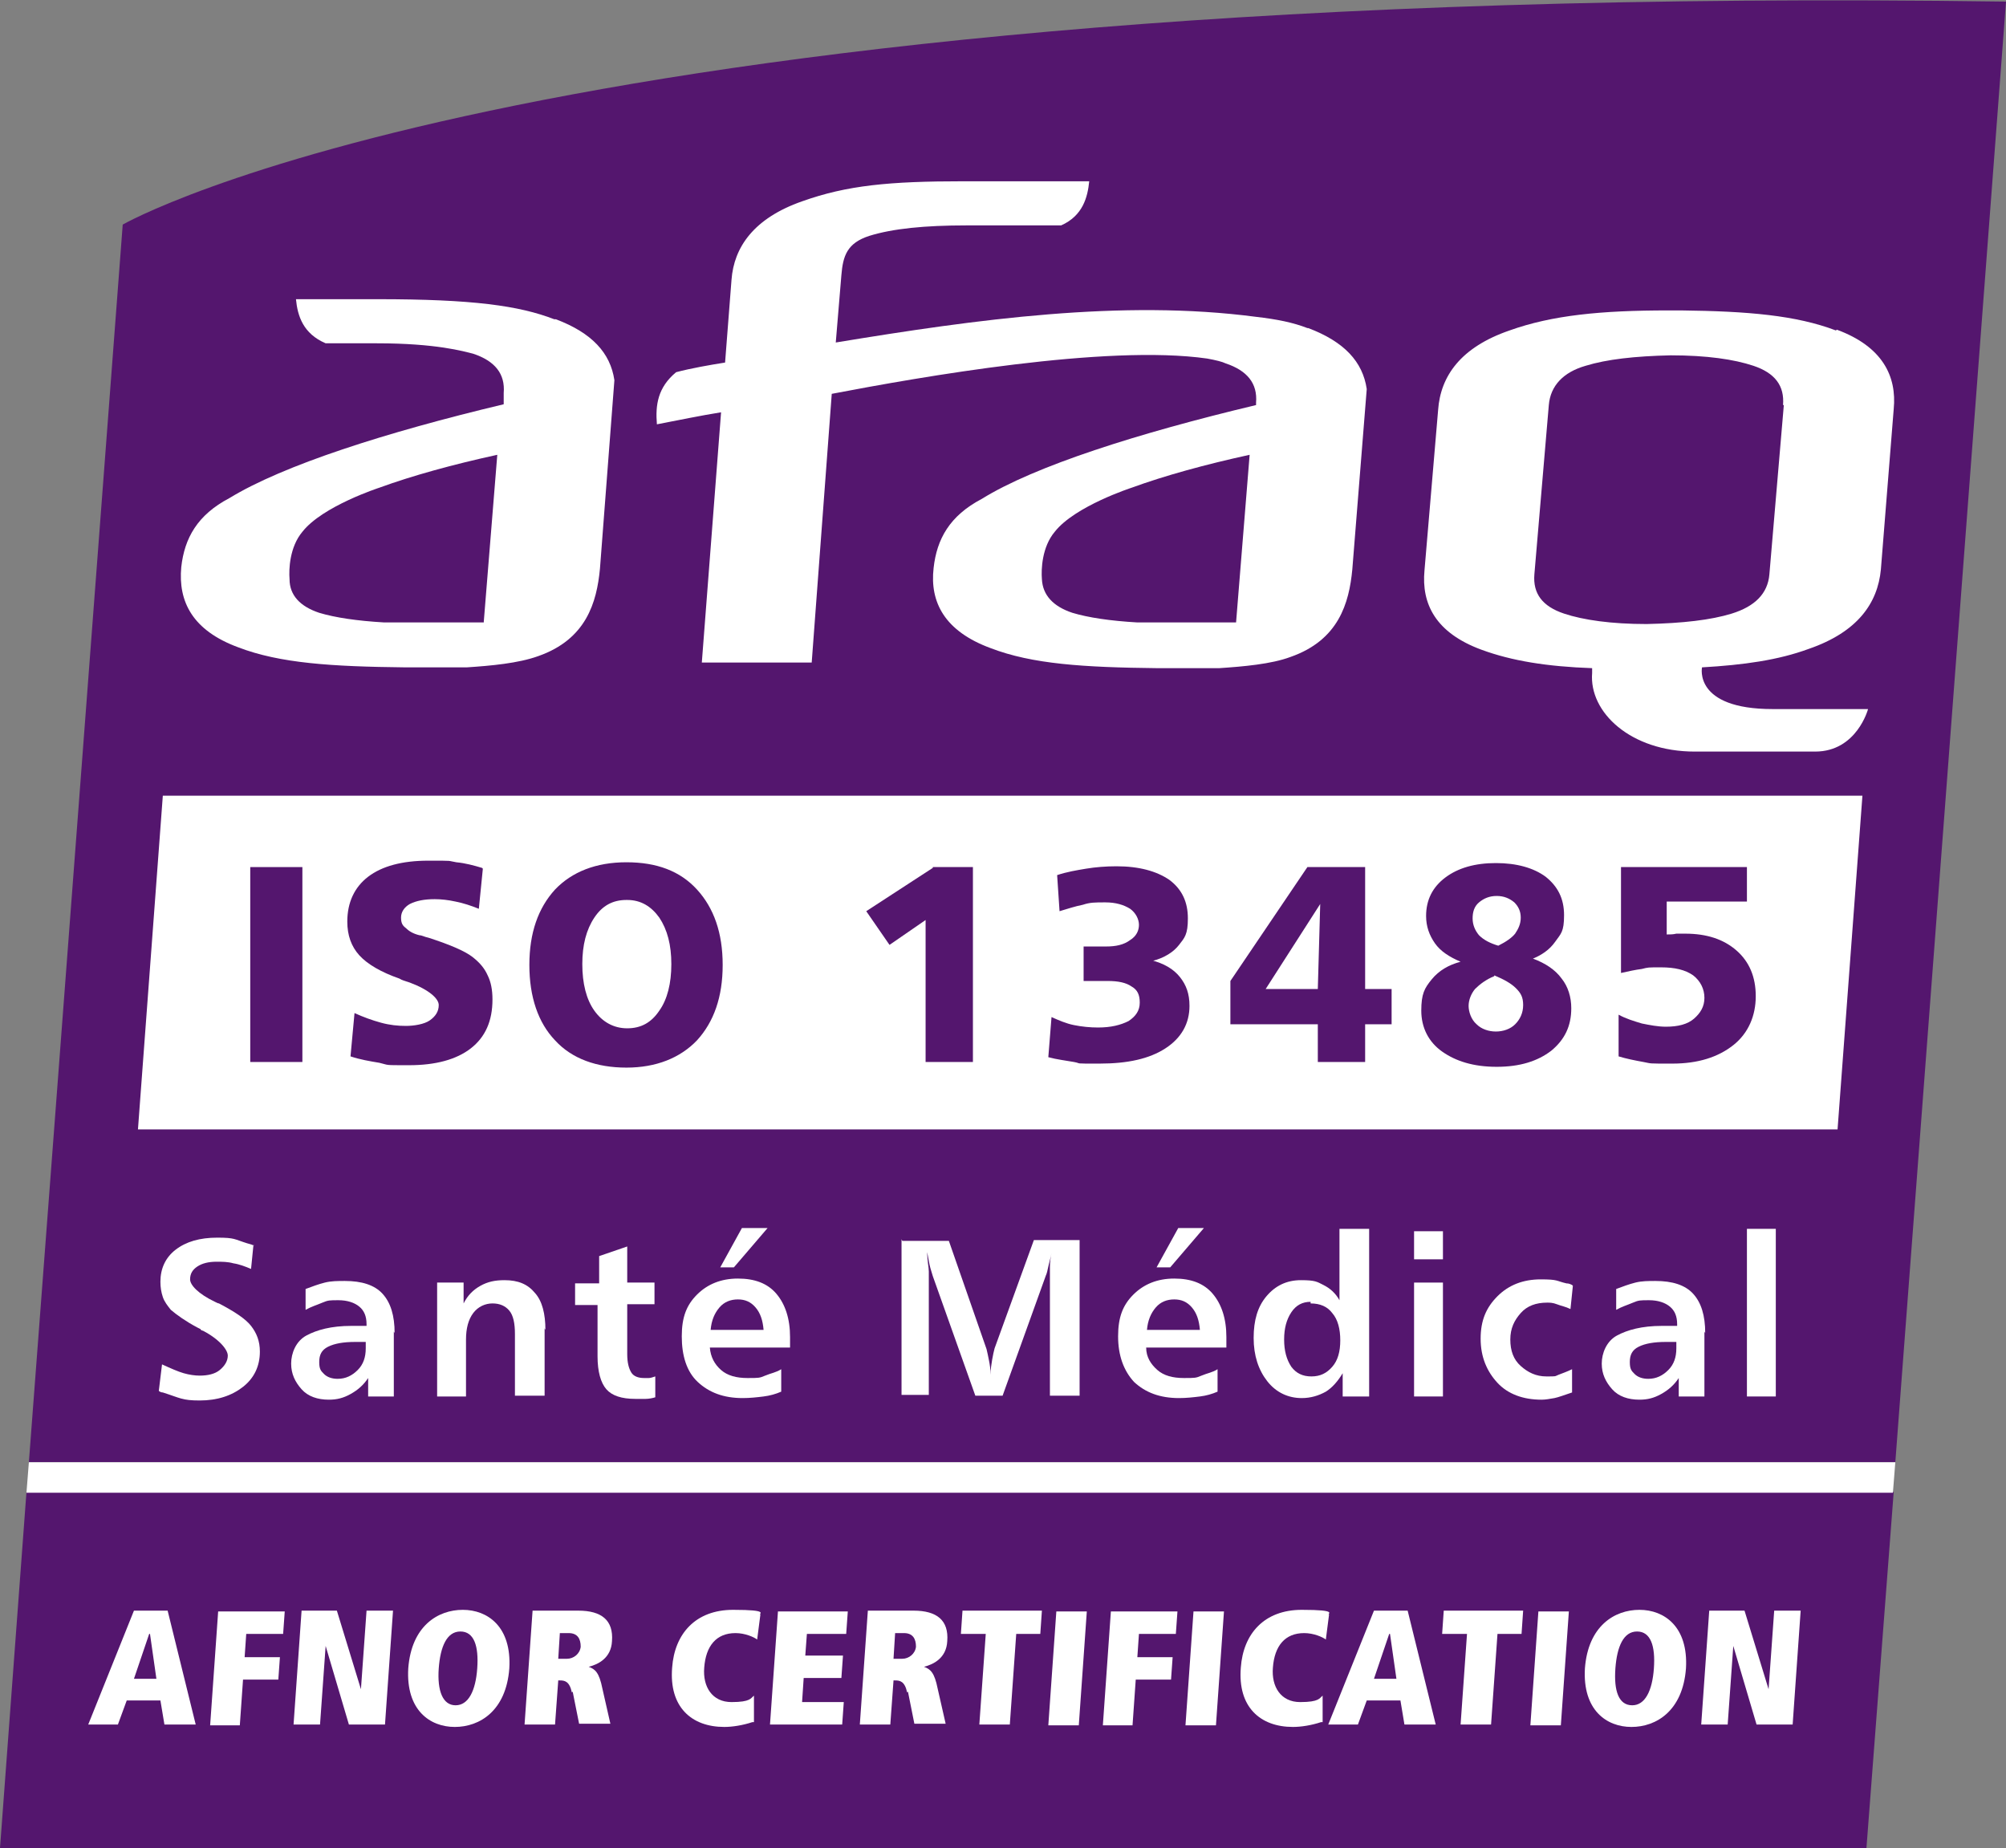
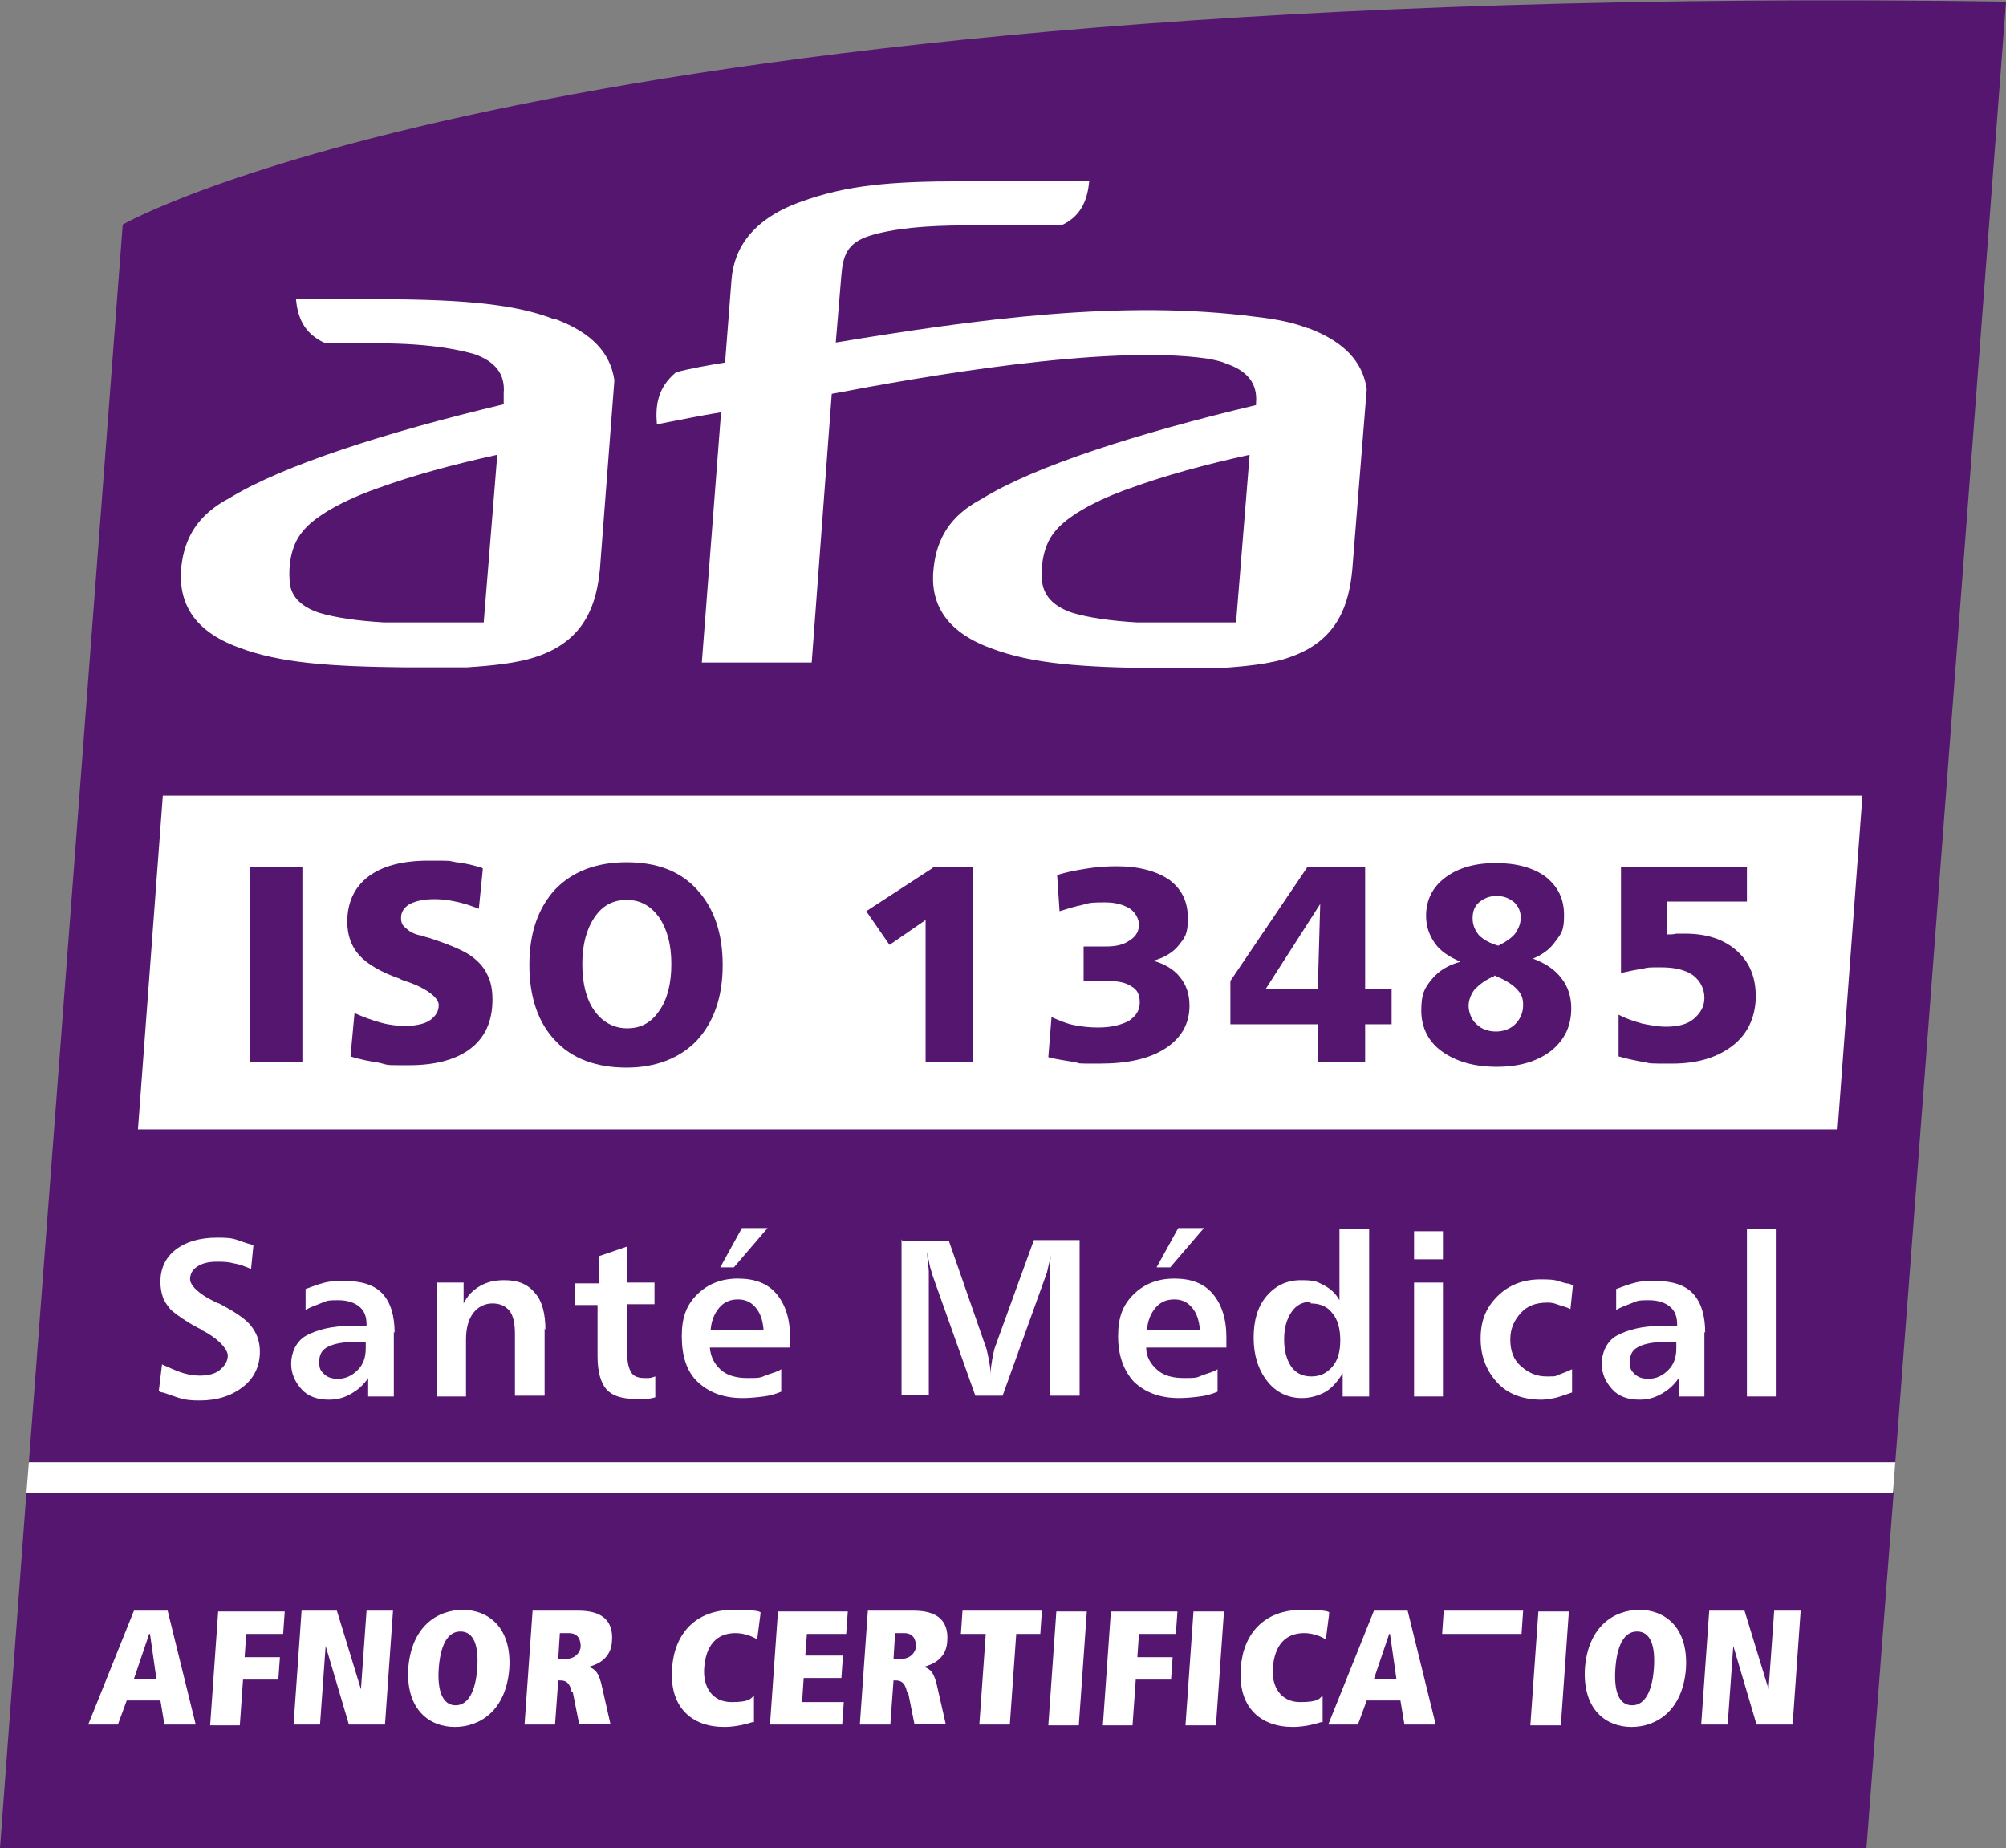
<svg xmlns="http://www.w3.org/2000/svg" id="uuid-3a08d4ee-3e33-48e8-a7cb-e65048ab8a8d" viewBox="0 0 250.1 230.4">
  <rect x="0" y="0" width="250.1" height="230.4" fill="#808080" stroke="none" />
  <defs>
    <style>.uuid-abd480e2-3d37-4fb4-8a21-7846e27f1dd2{fill:#fff;}.uuid-550efc37-8a10-4e38-8fc5-05eb7e5e58a7{clip-path:url(#uuid-63400f72-245b-43ed-af46-3cabf80f5342);}.uuid-c4886ea9-53ba-47ad-8f2d-aaba23af3025{clip-path:url(#uuid-2dc121f4-4ac3-481b-b185-b935b7fbdb07);}.uuid-f38ee997-99b6-42f9-9d7d-d5f9c74d9818{fill:none;}.uuid-a39a665b-d6ee-4086-8f0d-ecaca468ed9a{fill:#54166e;}</style>
    <clipPath id="uuid-2dc121f4-4ac3-481b-b185-b935b7fbdb07">
      <rect class="uuid-f38ee997-99b6-42f9-9d7d-d5f9c74d9818" x="3" width="247.1" height="183" />
    </clipPath>
    <clipPath id="uuid-63400f72-245b-43ed-af46-3cabf80f5342">
      <rect class="uuid-f38ee997-99b6-42f9-9d7d-d5f9c74d9818" x="0" y="186" width="237" height="44.4" />
    </clipPath>
  </defs>
  <g class="uuid-c4886ea9-53ba-47ad-8f2d-aaba23af3025">
    <path class="uuid-a39a665b-d6ee-4086-8f0d-ecaca468ed9a" d="M250.1,.2C67.9-2.4,15.3,28,15.3,28L3.6,182.3H236.3L250.1,.2" />
  </g>
  <g class="uuid-550efc37-8a10-4e38-8fc5-05eb7e5e58a7">
    <path class="uuid-a39a665b-d6ee-4086-8f0d-ecaca468ed9a" d="M0,230.4H232.7l3.4-44.4H3.3L0,230.4" />
  </g>
  <path class="uuid-abd480e2-3d37-4fb4-8a21-7846e27f1dd2" d="M18.6,203.7h0l-1.9,5.6h2.8l-.8-5.6Zm1.4,8.3h-4.2l-1.1,3h-3.7l5.7-14.2h4.2l3.5,14.2h-3.9l-.5-3" />
  <path class="uuid-abd480e2-3d37-4fb4-8a21-7846e27f1dd2" d="M27.1,200.9h8.4l-.2,2.8h-4.6l-.2,2.9h4.4l-.2,2.8h-4.4l-.4,5.7h-3.7l1-14.2" />
  <path class="uuid-abd480e2-3d37-4fb4-8a21-7846e27f1dd2" d="M40.6,205.2h0l-.7,9.8h-3.3l1-14.2h4.4l3,9.8h0l.7-9.8h3.3l-1,14.2h-4.5l-2.9-9.8" />
  <path class="uuid-abd480e2-3d37-4fb4-8a21-7846e27f1dd2" d="M56.8,212.6h0c1.6,0,2.5-1.8,2.7-4.6,.2-2.8-.4-4.6-2.1-4.6s-2.5,1.9-2.7,4.6c-.2,2.8,.5,4.6,2.1,4.6m.9-11.9c3.1,0,6.1,2.1,5.8,7.3-.4,5.3-3.7,7.3-6.8,7.3s-6.1-2.1-5.8-7.3c.4-5.3,3.7-7.3,6.8-7.3" />
  <path class="uuid-abd480e2-3d37-4fb4-8a21-7846e27f1dd2" d="M70.7,206.8c.8,0,1.6-.6,1.7-1.5,0-1-.4-1.7-1.5-1.7h-1.1l-.2,3.2h1.1Zm.6,4.2c-.3-1.4-.9-1.5-1.5-1.5h-.2l-.4,5.5h-3.8l1-14.2h5.7c2.9,0,4.4,1.2,4.2,3.8-.1,2.1-1.7,2.9-2.9,3.2h0c.8,.3,1.3,.7,1.7,2.7l1,4.4h-3.9l-.8-4" />
  <path class="uuid-abd480e2-3d37-4fb4-8a21-7846e27f1dd2" d="M93.8,214.7c-1.2,.4-2.5,.6-3.5,.6-4.1,0-6.9-2.5-6.5-7.4,.3-4.2,2.9-7.2,7.6-7.2s3.1,.5,3.4,.6l-.4,3.1c-.4-.3-1.5-.8-2.7-.8-2.4,0-3.7,1.6-3.9,4.3-.2,2.4,1,4.3,3.4,4.3s2.4-.5,2.8-.8v3.3" />
  <path class="uuid-abd480e2-3d37-4fb4-8a21-7846e27f1dd2" d="M97,200.9h8.7l-.2,2.8h-4.9l-.2,2.7h4.7l-.2,2.8h-4.7l-.2,3h5.2l-.2,2.8h-9l1-14.2" />
  <path class="uuid-abd480e2-3d37-4fb4-8a21-7846e27f1dd2" d="M112.5,206.8c.8,0,1.6-.6,1.7-1.5,0-1-.4-1.7-1.5-1.7h-1.1l-.2,3.2h1.1Zm.6,4.2c-.3-1.4-.9-1.5-1.5-1.5h-.2l-.4,5.5h-3.8l1-14.2h5.7c2.9,0,4.4,1.2,4.2,3.8-.1,2.1-1.7,2.9-2.9,3.2h0c.8,.3,1.3,.7,1.7,2.7l1,4.4h-3.9l-.8-4" />
  <path class="uuid-abd480e2-3d37-4fb4-8a21-7846e27f1dd2" d="M122.8,203.7h-3l.2-2.9h9.9l-.2,2.9h-3l-.8,11.3h-3.8l.8-11.3" />
  <path class="uuid-abd480e2-3d37-4fb4-8a21-7846e27f1dd2" d="M131.7,200.9h3.8l-1,14.2h-3.8l1-14.2" />
  <path class="uuid-abd480e2-3d37-4fb4-8a21-7846e27f1dd2" d="M138.4,200.9h8.4l-.2,2.8h-4.6l-.2,2.9h4.4l-.2,2.8h-4.4l-.4,5.7h-3.7l1-14.2" />
  <path class="uuid-abd480e2-3d37-4fb4-8a21-7846e27f1dd2" d="M148.8,200.9h3.8l-1,14.2h-3.8l1-14.2" />
  <path class="uuid-abd480e2-3d37-4fb4-8a21-7846e27f1dd2" d="M164.7,214.7c-1.2,.4-2.5,.6-3.5,.6-4.1,0-6.9-2.5-6.5-7.4,.3-4.2,2.9-7.2,7.6-7.2s3.1,.5,3.4,.6l-.4,3.1c-.4-.3-1.5-.8-2.7-.8-2.4,0-3.7,1.6-3.9,4.3-.2,2.4,1,4.3,3.4,4.3s2.4-.5,2.8-.8v3.3" />
  <path class="uuid-abd480e2-3d37-4fb4-8a21-7846e27f1dd2" d="M173.2,203.7h0l-1.9,5.6h2.8l-.8-5.6Zm1.4,8.3h-4.2l-1.1,3h-3.7l5.7-14.2h4.2l3.5,14.2h-3.9l-.5-3" />
-   <path class="uuid-abd480e2-3d37-4fb4-8a21-7846e27f1dd2" d="M182.8,203.7h-3l.2-2.9h9.9l-.2,2.9h-3l-.8,11.3h-3.8l.8-11.3" />
+   <path class="uuid-abd480e2-3d37-4fb4-8a21-7846e27f1dd2" d="M182.8,203.7h-3l.2-2.9h9.9l-.2,2.9h-3l-.8,11.3l.8-11.3" />
  <path class="uuid-abd480e2-3d37-4fb4-8a21-7846e27f1dd2" d="M191.8,200.9h3.8l-1,14.2h-3.8l1-14.2" />
  <path class="uuid-abd480e2-3d37-4fb4-8a21-7846e27f1dd2" d="M203.5,212.6h0c1.6,0,2.5-1.8,2.7-4.6,.2-2.8-.4-4.6-2.1-4.6s-2.5,1.9-2.7,4.6c-.2,2.8,.4,4.6,2.1,4.6m.9-11.9c3.1,0,6.1,2.1,5.8,7.3-.4,5.3-3.7,7.3-6.8,7.3s-6.1-2.1-5.8-7.3c.4-5.3,3.7-7.3,6.8-7.3" />
  <path class="uuid-abd480e2-3d37-4fb4-8a21-7846e27f1dd2" d="M216.1,205.2h0l-.7,9.8h-3.3l1-14.2h4.4l3,9.8h0l.7-9.8h3.3l-1,14.2h-4.5l-2.9-9.8" />
  <path class="uuid-abd480e2-3d37-4fb4-8a21-7846e27f1dd2" d="M60.3,77.6h-12.4c-3.4-.2-6.1-.6-8.1-1.2-2.4-.8-3.7-2.2-3.7-4.2-.1-1.2,0-4,1.6-5.9,2.5-3.2,9.6-5.5,9.6-5.5,4.1-1.5,9.2-2.9,14.7-4.1l-1.7,21Zm8.8-37.8c-4.4-1.7-10.2-2.5-22-2.5h-10.2c.2,2.1,.9,4.3,3.7,5.5h6.4c7.4,0,10.8,1,12,1.3,2.7,.9,4,2.5,3.8,4.9v1.4c-14.7,3.5-27.5,7.6-34.2,11.7-4,2.1-5.6,5-6,8.6-.4,4.3,1.4,7.9,7.1,10,5.2,2,11.7,2.4,20.8,2.5h7.7c3-.2,6.4-.5,8.9-1.4,6-2.1,7.3-6.7,7.7-10.9l1.8-23.5c-.5-3.4-2.8-5.9-7.3-7.6" />
  <path class="uuid-abd480e2-3d37-4fb4-8a21-7846e27f1dd2" d="M154.2,77.6h-12.4c-3.4-.2-6.1-.6-8.1-1.2-2.4-.8-3.7-2.2-3.8-4.2-.1-1.2,0-4,1.6-5.9,2.5-3.2,9.6-5.5,9.6-5.5,4.1-1.5,9.2-2.9,14.7-4.1l-1.7,21Zm8.8-36.7c-1.8-.7-3.8-1.1-6.4-1.4-16.7-2.2-34.8,.3-52.4,3.2l.7-8.4c.2-2.4,.7-4,3.5-4.9,2.9-.9,6.9-1.3,12.1-1.3h11.8c2.7-1.2,3.3-3.5,3.5-5.5h-15.7c-9.2,0-14.5,.5-20.1,2.5-6,2.1-8.5,5.7-8.8,9.8l-.8,10.3c-1.9,.3-4.2,.7-6.1,1.2-2.3,1.9-2.6,4.1-2.4,6.5h0c2.6-.5,5.5-1.1,8-1.5l-2.4,31.2h13.7l2.5-33.5c11-2.1,34.2-6.2,46.8-4.4,1.1,.2,1.9,.4,2.3,.6,2.7,.9,4,2.5,3.8,4.9v.3c-14.7,3.5-27.6,7.6-34.2,11.7-4,2.1-5.6,5-6,8.6-.5,4.3,1.4,7.9,7.1,10,5.2,2,11.6,2.4,20.8,2.5h7.7c3-.2,6.5-.5,8.9-1.4,6-2.1,7.3-6.7,7.7-10.9l1.8-22.5c-.5-3.4-2.8-5.9-7.3-7.6" />
-   <path class="uuid-abd480e2-3d37-4fb4-8a21-7846e27f1dd2" d="M228.9,41.2c-5-1.9-11-2.4-19.3-2.5h-1.6c-8.4,0-14.5,.6-19.8,2.5-6.1,2.1-8.6,5.7-8.9,9.9l-1.7,20c-.4,4.2,1.4,7.8,7.1,9.9,3.8,1.4,8.2,2.1,13.8,2.3,0,.6,0,0,0,.6-.4,4.9,4.8,9.8,12.8,9.8h15c5.2,0,6.6-5.3,6.6-5.3h-11.9c-9.9,0-8.8-5.2-8.8-5.2,5.2-.3,9.5-.9,13.3-2.3,6.1-2.1,8.6-5.7,9-9.9l1.6-20c.4-4.1-1.4-7.8-7.1-9.9m-6.6,9.4l-1.8,21.1c-.2,2.4-1.8,4-4.7,4.9-2.6,.8-6.1,1.2-10.6,1.3-4.4,0-7.9-.5-10.3-1.3-2.7-.9-3.9-2.5-3.7-4.9l1.8-21.1c.2-2.4,1.8-4.1,4.6-4.9,2.6-.8,6.1-1.2,10.6-1.3,4.5,0,7.9,.5,10.3,1.3,2.7,.9,3.9,2.5,3.7,4.9" />
  <path class="uuid-abd480e2-3d37-4fb4-8a21-7846e27f1dd2" d="M17.2,140.8H229.1l3.1-41.6H20.3l-3.1,41.6" />
  <path class="uuid-abd480e2-3d37-4fb4-8a21-7846e27f1dd2" d="M3.6,182.3l-.3,3.8H236l.3-3.8H3.6" />
  <g>
    <path class="uuid-a39a665b-d6ee-4086-8f0d-ecaca468ed9a" d="M31.2,108.1h6.5v24.3h-6.5v-24.3Z" />
    <path class="uuid-a39a665b-d6ee-4086-8f0d-ecaca468ed9a" d="M60.2,108.3l-.5,5c-1-.4-1.9-.7-2.9-.9-.9-.2-1.8-.3-2.6-.3-1.3,0-2.3,.2-3.1,.6-.7,.4-1.1,1-1.1,1.7s.2,1,.6,1.3c.4,.4,.9,.7,1.7,.9,.3,0,.6,.2,1.1,.3,2.8,.9,4.6,1.7,5.5,2.4,.9,.7,1.5,1.4,1.9,2.3,.4,.8,.6,1.8,.6,3,0,2.7-.9,4.7-2.7,6.1-1.8,1.4-4.4,2.1-7.7,2.1s-2.4,0-3.7-.3c-1.2-.2-2.4-.4-3.6-.8l.5-5.4c1.1,.5,2.2,.9,3.3,1.2,1.1,.3,2.1,.4,3.1,.4s2.3-.2,3-.7,1.1-1.1,1.1-1.9-1.2-1.9-3.6-2.8c-.6-.2-1-.3-1.3-.5-2.3-.8-4-1.8-5-2.9s-1.5-2.5-1.5-4.2c0-2.4,.9-4.3,2.6-5.6,1.7-1.3,4.2-2,7.5-2s2.3,0,3.5,.2c1.1,.1,2.2,.4,3.2,.7Z" />
    <path class="uuid-a39a665b-d6ee-4086-8f0d-ecaca468ed9a" d="M78.1,107.5c3.8,0,6.7,1.1,8.8,3.4,2.1,2.3,3.2,5.4,3.2,9.4s-1.1,7.1-3.2,9.4c-2.1,2.2-5.1,3.4-8.8,3.4s-6.8-1.1-8.9-3.4c-2.1-2.2-3.2-5.4-3.2-9.4s1.1-7.1,3.2-9.4c2.1-2.2,5.1-3.4,8.9-3.4Zm0,4.7c-1.7,0-3,.7-4,2.2s-1.5,3.4-1.5,5.8,.5,4.4,1.5,5.8c1,1.4,2.4,2.2,4.1,2.2s3-.7,4-2.2c1-1.4,1.5-3.4,1.5-5.8s-.5-4.3-1.5-5.8c-1-1.4-2.3-2.2-4-2.2Z" />
    <path class="uuid-a39a665b-d6ee-4086-8f0d-ecaca468ed9a" d="M116.3,108.1h5v24.3h-5.9v-17.7l-4.5,3.1-2.9-4.2,8.3-5.4Z" />
    <path class="uuid-a39a665b-d6ee-4086-8f0d-ecaca468ed9a" d="M143.5,119.7c1.6,.4,2.8,1.1,3.6,2.1s1.2,2.1,1.2,3.6c0,2.2-1,4-3,5.3s-4.7,1.9-8.2,1.9-2.1,0-3.2-.2-2.1-.3-3.2-.6l.4-5c.9,.4,1.8,.8,2.8,1,1,.2,2,.3,3,.3,1.6,0,2.8-.3,3.8-.8,.9-.6,1.4-1.3,1.4-2.3s-.3-1.6-1-2c-.7-.5-1.7-.7-3-.7h-3v-4.3h2.8c1.2,0,2.2-.2,3-.8,.8-.5,1.1-1.2,1.1-1.9s-.4-1.5-1.1-2c-.8-.5-1.8-.8-3.1-.8s-1.9,0-2.8,.3c-1,.2-1.9,.5-2.9,.8l-.3-4.5c1.2-.4,2.4-.6,3.6-.8,1.2-.2,2.5-.3,3.8-.3,2.8,0,5,.6,6.6,1.7,1.6,1.2,2.3,2.8,2.3,4.8s-.4,2.4-1.1,3.3c-.7,.9-1.8,1.6-3.3,2Z" />
    <path class="uuid-a39a665b-d6ee-4086-8f0d-ecaca468ed9a" d="M163,108.1h7.2v15.2h3.3v4.4h-3.3v4.7h-5.9v-4.7h-10.9v-5.4l9.6-14.2Zm1.6,4.6l-6.8,10.6h6.5l.3-10.6Z" />
    <path class="uuid-a39a665b-d6ee-4086-8f0d-ecaca468ed9a" d="M191.1,119.5c1.6,.6,2.8,1.4,3.6,2.5,.8,1,1.2,2.3,1.2,3.7,0,2.2-.8,3.9-2.5,5.3-1.7,1.3-3.9,2-6.8,2s-5.1-.7-6.8-1.9-2.6-3-2.6-5.1,.4-2.8,1.3-3.9,2.1-1.8,3.6-2.2c-1.4-.6-2.5-1.3-3.2-2.3-.7-1-1.1-2.1-1.1-3.4,0-2,.8-3.6,2.4-4.8,1.6-1.2,3.7-1.8,6.3-1.8s4.7,.6,6.2,1.7c1.5,1.2,2.3,2.7,2.3,4.8s-.4,2.3-1.1,3.3c-.7,1-1.7,1.7-3,2.2Zm-4.8,2.2c-1,.4-1.8,1-2.4,1.6-.5,.6-.8,1.4-.8,2.1s.3,1.7,1,2.3c.6,.6,1.5,.9,2.4,.9s1.8-.3,2.4-.9c.6-.6,1-1.4,1-2.4s-.3-1.5-.9-2.1c-.6-.6-1.5-1.1-2.7-1.6Zm.5-3.8c1-.5,1.7-1,2.1-1.5,.4-.6,.7-1.2,.7-2s-.3-1.4-.8-1.9c-.6-.5-1.3-.8-2.2-.8s-1.6,.3-2.2,.8c-.6,.5-.8,1.2-.8,2s.3,1.5,.8,2.1c.6,.6,1.4,1,2.4,1.3Z" />
    <path class="uuid-a39a665b-d6ee-4086-8f0d-ecaca468ed9a" d="M202.1,108.1h15.7v4.3h-10v4.1c.4,0,.8,0,1.2-.1,.4,0,.7,0,1.1,0,2.7,0,4.8,.7,6.4,2.1,1.6,1.4,2.4,3.3,2.4,5.7s-.9,4.6-2.8,6.1c-1.9,1.5-4.4,2.3-7.6,2.3s-2.5,0-3.6-.2c-1.1-.2-2.1-.4-3.1-.7v-5.2c.9,.5,1.9,.8,2.9,1.1,1,.2,2,.4,3,.4,1.5,0,2.7-.3,3.5-1s1.3-1.5,1.3-2.6-.5-2.1-1.4-2.8c-1-.7-2.3-1-4-1s-1.6,0-2.4,.2c-.8,.1-1.7,.3-2.6,.5v-13.1Z" />
  </g>
  <g>
    <path class="uuid-abd480e2-3d37-4fb4-8a21-7846e27f1dd2" d="M31.6,155.2l-.3,3c-.7-.3-1.5-.6-2.2-.7-.7-.2-1.4-.2-2.1-.2-1,0-1.8,.2-2.4,.6s-.9,.9-.9,1.6,1,1.8,3.1,2.8c.2,.1,.4,.2,.5,.2,1.9,1,3.3,1.9,4,2.8,.7,.9,1.1,1.9,1.1,3.2,0,1.8-.7,3.3-2.1,4.4s-3.2,1.7-5.4,1.7-2.4-.3-4.6-1c-.2,0-.4-.1-.5-.2l.4-3.3c1.1,.5,2,.9,2.7,1.1s1.4,.3,2,.3c1,0,1.9-.2,2.5-.7s1-1.1,1-1.8-1-2-3.1-3.1c-.1,0-.3-.1-.3-.2,0,0-.2-.1-.4-.2-1.5-.8-2.6-1.6-3.3-2.2-.4-.5-.8-1-1-1.6s-.3-1.2-.3-1.9c0-1.6,.6-3,1.9-4,1.3-1,3-1.5,5.2-1.5s2.1,.2,3.7,.7c.4,.1,.7,.2,.9,.3Z" />
    <path class="uuid-abd480e2-3d37-4fb4-8a21-7846e27f1dd2" d="M49.1,166v8.1h-3.2v-2.3c-.6,.9-1.3,1.5-2.2,2s-1.7,.7-2.7,.7c-1.4,0-2.6-.4-3.4-1.3s-1.3-1.9-1.3-3.2,.6-2.8,1.9-3.5,3.1-1.2,5.6-1.2h1.9v-.2c0-1-.3-1.7-.9-2.2s-1.5-.8-2.6-.8-1.3,0-2,.3-1.4,.5-2.1,.9v-2.6c.8-.3,1.6-.6,2.4-.8s1.6-.2,2.5-.2c2.1,0,3.7,.5,4.7,1.6s1.5,2.7,1.5,4.9Zm-4.8,1.3c-1.5,0-2.6,.2-3.4,.6s-1.1,1-1.1,1.9,.2,1.1,.6,1.5,1,.6,1.7,.6c1,0,1.8-.4,2.5-1.1s1-1.6,1-2.7v-.8h-1.3Z" />
    <path class="uuid-abd480e2-3d37-4fb4-8a21-7846e27f1dd2" d="M67.9,165.6v8.4h-3.7v-7.7c0-1.3-.2-2.3-.7-2.9s-1.2-.9-2.1-.9-1.8,.4-2.4,1.2-.9,1.9-.9,3.3v7.1h-3.6v-14.2h3.3v2.6c.5-1,1.2-1.7,2.1-2.2,.9-.5,1.8-.7,3-.7,1.7,0,2.9,.5,3.8,1.6,.9,1,1.3,2.6,1.3,4.6Z" />
    <path class="uuid-abd480e2-3d37-4fb4-8a21-7846e27f1dd2" d="M78.2,155.3v4.6h3.4v2.7h-3.4v6.2c0,1.1,.2,1.8,.5,2.3s.9,.7,1.6,.7,.4,0,.6,0c.2,0,.5-.1,.8-.2v2.6c-.3,.1-.8,.2-1.2,.2-.4,0-.9,0-1.3,0-1.7,0-2.9-.4-3.6-1.2-.7-.8-1.1-2.2-1.1-4.1v-6.4h-2.8v-2.7h3v-3.4l3.5-1.2Z" />
    <path class="uuid-abd480e2-3d37-4fb4-8a21-7846e27f1dd2" d="M98.5,166.9v1.1h-10c.1,1.2,.6,2.1,1.4,2.8s1.9,1,3.3,1,1.5,0,2.2-.3,1.4-.4,2-.8v2.8c-.7,.3-1.4,.5-2.2,.6-.8,.1-1.7,.2-2.6,.2-2.4,0-4.2-.7-5.6-2s-2-3.3-2-5.7,.6-3.9,1.9-5.2,3-2,5.1-2,3.7,.6,4.8,1.9,1.7,3.1,1.7,5.4Zm-3.3-1.1c-.1-1.2-.4-2.1-1-2.8s-1.3-1-2.2-1-1.7,.3-2.3,1-1,1.6-1.1,2.8h6.7Zm-2.7-12.7h3.2l-4.2,4.9h-1.7l2.7-4.9Z" />
    <path class="uuid-abd480e2-3d37-4fb4-8a21-7846e27f1dd2" d="M112.5,154.7h5.8l4.7,13.5c.1,.4,.2,.9,.3,1.4s.2,1.1,.2,1.8c0-.7,.1-1.3,.2-1.9s.2-1,.3-1.4l4.9-13.5h5.7v19.4h-3.7v-14.4c0-.6,0-1.1,0-1.7s.1-1.2,.2-1.7c-.1,.6-.3,1.2-.4,1.7s-.2,.9-.3,1.1l-5.4,15h-3.4l-5.3-14.9c-.1-.4-.3-.9-.4-1.4s-.2-1-.3-1.6c0,1.1,.2,1.9,.2,2.4s0,.8,0,1.1v14.3h-3.4v-19.4Z" />
    <path class="uuid-abd480e2-3d37-4fb4-8a21-7846e27f1dd2" d="M152.9,166.9v1.1h-10c0,1.2,.6,2.1,1.4,2.8,.8,.7,1.9,1,3.3,1s1.5,0,2.2-.3,1.4-.4,2-.8v2.8c-.7,.3-1.4,.5-2.2,.6-.8,.1-1.7,.2-2.6,.2-2.4,0-4.2-.7-5.6-2-1.3-1.4-2-3.3-2-5.7s.6-3.9,1.9-5.2,3-2,5.1-2,3.7,.6,4.8,1.9c1.1,1.3,1.7,3.1,1.7,5.4Zm-3.3-1.1c-.1-1.2-.4-2.1-1-2.8s-1.3-1-2.2-1-1.7,.3-2.3,1c-.6,.7-1,1.6-1.1,2.8h6.7Zm-2.7-12.7h3.2l-4.2,4.9h-1.7l2.7-4.9Z" />
    <path class="uuid-abd480e2-3d37-4fb4-8a21-7846e27f1dd2" d="M167.1,153.2h3.6v20.9h-3.3v-2.9c-.6,1-1.3,1.8-2.1,2.3-.9,.5-1.9,.8-3,.8-1.7,0-3.2-.7-4.3-2.1-1.1-1.4-1.7-3.2-1.7-5.4s.5-3.9,1.6-5.2c1.1-1.3,2.5-2,4.3-2s2,.2,2.8,.6c.8,.4,1.5,1,2,1.9v-8.9Zm-3.7,9.1c-1,0-1.8,.4-2.4,1.3s-.9,2-.9,3.4,.3,2.5,.9,3.4c.6,.8,1.4,1.2,2.5,1.2s1.9-.4,2.6-1.2,1-1.9,1-3.3-.3-2.6-1-3.4c-.6-.8-1.5-1.2-2.7-1.2Z" />
    <path class="uuid-abd480e2-3d37-4fb4-8a21-7846e27f1dd2" d="M176.3,153.5h3.6v3.5h-3.6v-3.5Zm0,6.4h3.6v14.2h-3.6v-14.2Z" />
    <path class="uuid-abd480e2-3d37-4fb4-8a21-7846e27f1dd2" d="M196.1,160.3l-.3,2.9c-.6-.3-1.2-.4-1.7-.6s-.9-.2-1.2-.2c-1.4,0-2.5,.4-3.3,1.3s-1.3,1.9-1.3,3.3,.4,2.5,1.3,3.3,1.9,1.3,3.2,1.3,1,0,1.5-.2,1.1-.4,1.7-.7v2.9c-.9,.3-1.7,.6-2.2,.7-.6,.1-1.1,.2-1.6,.2-2.3,0-4.2-.7-5.5-2.1s-2.1-3.2-2.1-5.5,.7-3.9,2.1-5.3c1.4-1.4,3.2-2.1,5.4-2.1s1.9,.2,3.2,.5c.3,0,.5,.1,.7,.2Z" />
    <path class="uuid-abd480e2-3d37-4fb4-8a21-7846e27f1dd2" d="M212.5,166v8.1h-3.2v-2.3c-.6,.9-1.3,1.5-2.2,2s-1.7,.7-2.7,.7c-1.4,0-2.6-.4-3.4-1.3s-1.3-1.9-1.3-3.2,.6-2.8,1.9-3.5,3.1-1.2,5.6-1.2h1.9v-.2c0-1-.3-1.7-.9-2.2s-1.5-.8-2.6-.8-1.3,0-2,.3-1.4,.5-2.1,.9v-2.6c.8-.3,1.6-.6,2.4-.8s1.6-.2,2.5-.2c2.1,0,3.7,.5,4.7,1.6s1.5,2.7,1.5,4.9Zm-4.8,1.3c-1.5,0-2.6,.2-3.4,.6s-1.1,1-1.1,1.9,.2,1.1,.6,1.5,1,.6,1.7,.6c1,0,1.8-.4,2.5-1.1s1-1.6,1-2.7v-.8h-1.3Z" />
    <path class="uuid-abd480e2-3d37-4fb4-8a21-7846e27f1dd2" d="M217.8,153.2h3.6v20.9h-3.6v-20.9Z" />
  </g>
</svg>